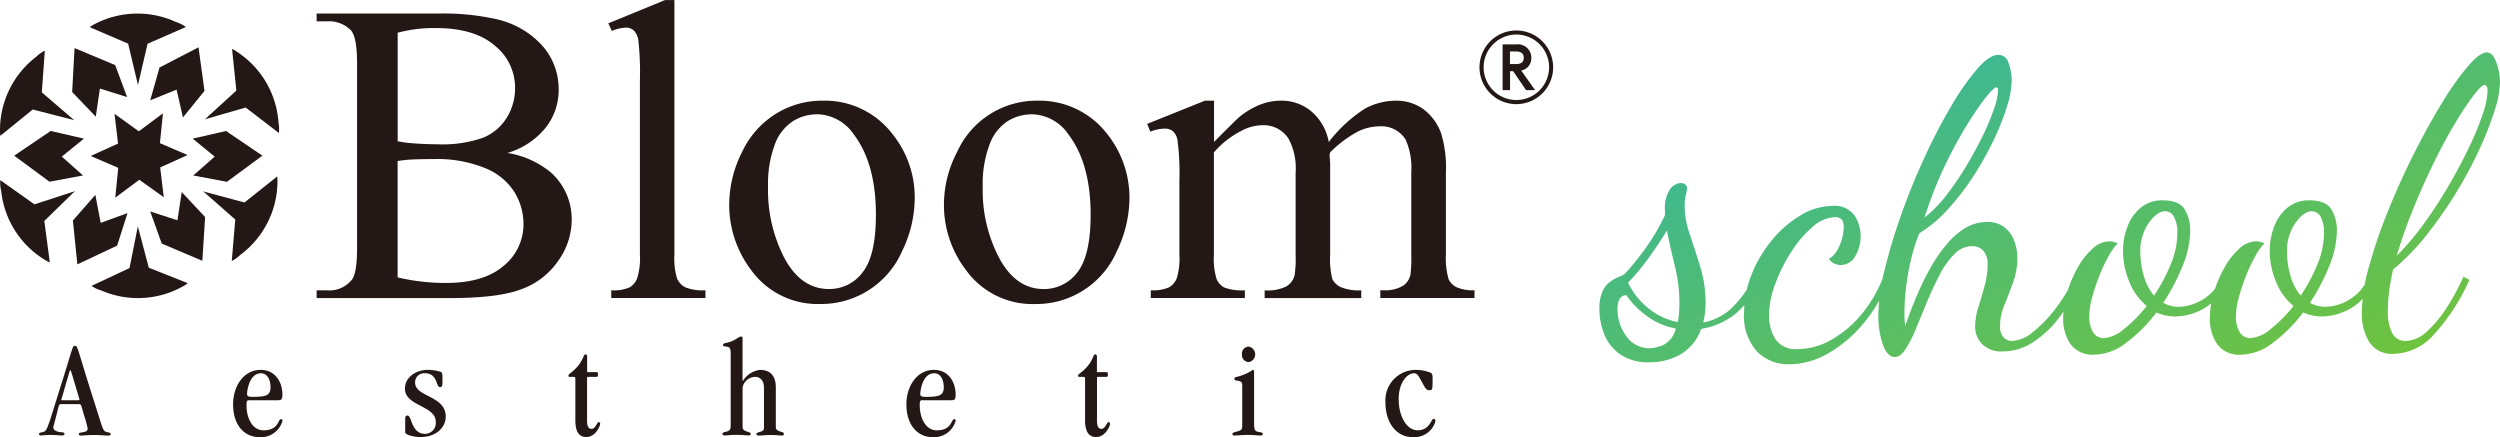
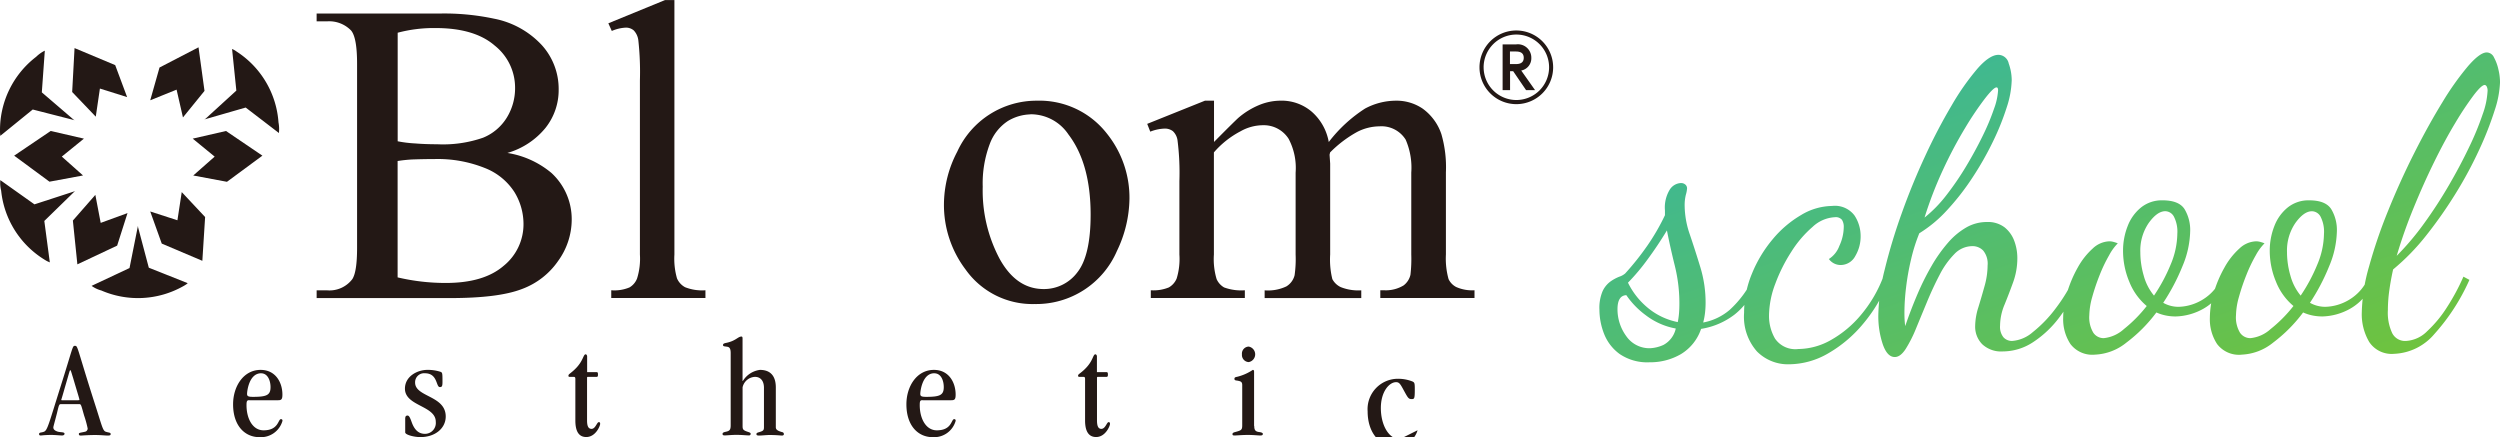
<svg xmlns="http://www.w3.org/2000/svg" width="333.724" height="58.358" viewBox="0 0 333.724 58.358">
  <defs>
    <style> .cls-1 { fill: #231815; } .cls-2 { fill: url(#linear-gradient); } </style>
    <linearGradient id="linear-gradient" x2="1" y2="1" gradientUnits="objectBoundingBox">
      <stop offset="0" stop-color="#31b5aa" />
      <stop offset="1" stop-color="#73c436" />
    </linearGradient>
  </defs>
  <g id="グループ_63" data-name="グループ 63" transform="translate(-60 -38.934)">
    <g id="レイヤー_1" data-name="レイヤー 1" transform="translate(60 38.934)">
      <g id="グループ_62" data-name="グループ 62" transform="translate(0)">
        <g id="グループ_61" data-name="グループ 61">
          <path id="パス_2004" data-name="パス 2004" class="cls-1" d="M8.719,58.819c-.3,0-.3.118-.561,1.194-.4,1.556-.488,1.8-.488,1.918,0,.244.163.425.579.561.371.109.914.036.914.271,0,.118-.072.244-.353.244-.172,0-.932-.072-1.393-.072-.923,0-1.248.072-1.447.072-.118,0-.2-.054-.2-.172,0-.28.262-.172.66-.335.452-.181.642-1.049,2.207-6.024,1.7-5.364,1.565-5.436,1.927-5.436.4,0,.244.226,2.614,7.634.968,2.994,1.076,3.681,1.474,3.826.443.154.669.09.669.317,0,.127-.045.2-.4.2-.3,0-.923-.072-1.646-.072-1.049,0-1.728.072-1.954.072-.208,0-.244-.1-.244-.217,0-.172.19-.145.85-.3a.437.437,0,0,0,.326-.434,14.377,14.377,0,0,0-.479-1.737c-.389-1.357-.389-1.51-.642-1.51H8.719Zm2.261-.525c.136,0,.172,0,.172-.045,0-.136-.118-.461-.841-2.912-.3-.959-.3-1.04-.38-1.04s-.081.118-.724,2.306c-.407,1.456-.479,1.61-.479,1.655s.036.045.208.045h2.053Z" transform="translate(-0.55 -4.875)" />
          <path id="パス_2005" data-name="パス 2005" class="cls-1" d="M36.607,58.633c-.335,0-.416.063-.416.669,0,1.773.805,3.356,2.279,3.356,2.026,0,1.918-1.492,2.315-1.492.154,0,.208.081.208.226a3,3,0,0,1-3.066,2.18c-1.954,0-3.528-1.52-3.528-4.387,0-2.4,1.393-4.595,3.672-4.595,2,0,2.912,1.673,2.912,3.3,0,.633-.145.751-.57.751H36.589Zm1.538-3.591c-1.619,0-1.881,2.4-1.881,2.759,0,.308.172.389.8.389,1.818,0,2.334-.235,2.334-1.3,0-.787-.326-1.845-1.266-1.845" transform="translate(-3.284 -5.214)" />
          <path id="パス_2006" data-name="パス 2006" class="cls-1" d="M59.805,61.039q0-.353.3-.353c.172,0,.3.154.543.841.344.986.877,1.6,1.791,1.6a1.45,1.45,0,0,0,1.438-1.61c0-2.171-4.115-2.071-4.115-4.423,0-1.646,1.655-2.505,2.994-2.505a5.488,5.488,0,0,1,1.764.262c.244.1.253.208.253,1.321,0,.588-.063.715-.353.715-.534,0-.262-1.845-1.99-1.845a1.2,1.2,0,0,0-1.312,1.239c0,1.954,4.088,1.719,4.088,4.532,0,1.547-1.375,2.75-3.392,2.75-.8,0-2.017-.3-2.017-.633v-1.9Z" transform="translate(-5.706 -5.214)" />
          <path id="パス_2007" data-name="パス 2007" class="cls-1" d="M86.377,54.669h1.239c.19,0,.217.081.217.317s-.027.317-.217.317h-1.14a.1.1,0,0,0-.1.109v5.7c0,.814.2,1.131.6,1.131.534,0,.706-.9.977-.9.118,0,.172.072.172.235,0,.28-.606,1.755-1.854,1.755-1.14,0-1.456-1-1.456-2.216V55.591c0-.217-.054-.289-.217-.289h-.525c-.163,0-.181-.054-.181-.172,0-.217.335-.289,1.031-1.013.977-1.022.941-1.827,1.275-1.827.09,0,.19.136.19.289v2.089Z" transform="translate(-8.011 -4.994)" />
          <path id="パス_2008" data-name="パス 2008" class="cls-1" d="M112.166,56.526c0-1-.507-1.474-1.2-1.474a1.773,1.773,0,0,0-1.655,1.393V61.6c0,.488.072.588.8.823.181.063.28.118.28.235a.208.208,0,0,1-.235.208c-.362,0-.9-.072-1.691-.072-.606,0-1.212.072-1.52.072-.208,0-.308-.036-.308-.2s.163-.226.407-.28c.525-.109.678-.244.678-.868V51.877c0-.877-.344-.823-.678-.877-.208-.027-.344-.036-.344-.2s.136-.226.4-.28c1.3-.253,1.592-.85,2.053-.85.109,0,.154.063.154.262v5.662h.045a3.146,3.146,0,0,1,2.279-1.474c1.194,0,2.117.6,2.117,2.352v5.3c0,.3.19.479.868.66a.26.26,0,0,1,.208.253c0,.127-.09.2-.253.2-.244,0-.678-.072-1.655-.072-.47,0-.95.072-1.411.072-.244,0-.344-.054-.344-.172,0-.154.054-.19.326-.271.561-.163.678-.244.678-.66V56.544Z" transform="translate(-10.184 -4.744)" />
          <path id="パス_2009" data-name="パス 2009" class="cls-1" d="M135.959,58.633c-.335,0-.407.063-.407.669,0,1.773.814,3.356,2.279,3.356,2.035,0,1.908-1.492,2.315-1.492.154,0,.2.081.2.226a2.994,2.994,0,0,1-3.057,2.18c-1.954,0-3.518-1.52-3.518-4.387,0-2.4,1.384-4.595,3.672-4.595,1.99,0,2.9,1.673,2.9,3.3,0,.633-.136.751-.579.751h-3.808Zm1.529-3.591c-1.6,0-1.863,2.4-1.863,2.759,0,.308.172.389.8.389,1.818,0,2.334-.235,2.334-1.3,0-.787-.308-1.845-1.275-1.845" transform="translate(-12.775 -5.214)" />
          <path id="パス_2010" data-name="パス 2010" class="cls-1" d="M161.633,54.669h1.239c.181,0,.217.081.217.317s-.036.317-.217.317h-1.14a.1.1,0,0,0-.1.109v5.7c0,.814.2,1.131.579,1.131.552,0,.724-.9.977-.9.118,0,.181.072.181.235,0,.28-.606,1.755-1.854,1.755-1.14,0-1.474-1-1.474-2.216V55.591c0-.217-.054-.289-.208-.289h-.525c-.172,0-.2-.054-.2-.172,0-.217.362-.289,1.049-1.013.986-1.022.932-1.827,1.266-1.827.1,0,.2.136.2.289v2.089Z" transform="translate(-15.195 -4.994)" />
          <path id="パス_2011" data-name="パス 2011" class="cls-1" d="M184.8,61.742c0,.579.172.769.715.823.308.045.434.136.434.235,0,.118-.054.217-.326.217-.371,0-.859-.072-1.673-.072s-1.438.072-1.755.072c-.217,0-.3-.027-.3-.19s.181-.226.4-.28c.742-.208.9-.244.9-.877V56.278c0-.488-.289-.507-.678-.588-.208-.018-.362-.045-.362-.235s.127-.226.362-.271a6.517,6.517,0,0,0,2.089-.923c.109,0,.172.063.172.262v7.218Zm-.742-10.592a1.052,1.052,0,0,1,0,2.071.953.953,0,0,1-.9-1.04.939.939,0,0,1,.9-1.031" transform="translate(-17.371 -4.885)" />
-           <path id="パス_2012" data-name="パス 2012" class="cls-1" d="M208.757,62.649c1.673,0,1.782-1.529,2.162-1.529.118,0,.217.072.217.344a2.913,2.913,0,0,1-3.048,2.1c-2.1,0-3.618-1.845-3.618-4.631a4.056,4.056,0,0,1,4.016-4.342,5.253,5.253,0,0,1,1.972.362c.262.136.308.19.308.995,0,1.284-.045,1.357-.425,1.357-.344,0-.461-.136-.76-.651-.687-1.23-.8-1.61-1.311-1.61-.914,0-2.035,1.266-2.035,3.446,0,2.334,1.094,4.161,2.524,4.161" transform="translate(-19.527 -5.214)" />
-           <path id="パス_2013" data-name="パス 2013" class="cls-1" d="M26.075,3.792a.247.247,0,0,0-.045-.036H26.02A4.242,4.242,0,0,0,24.8,3.15a12.327,12.327,0,0,0-10.944.28,3.8,3.8,0,0,0-.525.326.837.837,0,0,0-.081.045h.018a.032.032,0,0,0-.027.018l5.128,2.2,1.3,5.463v.145l.018-.072v-.045l1.275-5.481,5.1-2.225Z" transform="translate(-1.263 -0.192)" />
+           <path id="パス_2012" data-name="パス 2012" class="cls-1" d="M208.757,62.649a2.913,2.913,0,0,1-3.048,2.1c-2.1,0-3.618-1.845-3.618-4.631a4.056,4.056,0,0,1,4.016-4.342,5.253,5.253,0,0,1,1.972.362c.262.136.308.19.308.995,0,1.284-.045,1.357-.425,1.357-.344,0-.461-.136-.76-.651-.687-1.23-.8-1.61-1.311-1.61-.914,0-2.035,1.266-2.035,3.446,0,2.334,1.094,4.161,2.524,4.161" transform="translate(-19.527 -5.214)" />
          <path id="パス_2014" data-name="パス 2014" class="cls-1" d="M13.53,41.355s.018,0,.036.036h.018a3.913,3.913,0,0,0,1.23.57,12.3,12.3,0,0,0,10.935-.57,4.269,4.269,0,0,0,.516-.326A.547.547,0,0,1,26.338,41H26.32a.018.018,0,0,0,.018-.018l-5.183-2.062L19.717,33.5V33.35l-.018.072-.018-.054v.09l-1.1,5.508-5.047,2.37Z" transform="translate(-1.291 -3.185)" />
          <path id="パス_2015" data-name="パス 2015" class="cls-1" d="M.038,26.58v.045h0v.018A4.215,4.215,0,0,0,.156,28a12.261,12.261,0,0,0,5.861,9.244,2.888,2.888,0,0,0,.552.28.4.4,0,0,0,.081.045v-.018h0l-.733-5.517,4.016-3.916.118-.072-.072.027.027-.036-.072.045L4.6,29.818Z" transform="translate(-0.001 -2.539)" />
          <path id="パス_2016" data-name="パス 2016" class="cls-1" d="M5.988,7.48a.232.232,0,0,1-.045.018H5.933A4.611,4.611,0,0,0,4.821,8.3,12.32,12.32,0,0,0,0,18.135a4.141,4.141,0,0,0,.027.606.783.783,0,0,1,.009.1v.009l4.333-3.518,5.445,1.393.127.054-.054-.036h.045l-.081-.036L5.581,13.043l.4-5.563Z" transform="translate(0.001 -0.714)" />
          <path id="パス_2017" data-name="パス 2017" class="cls-1" d="M40.109,18.447a.393.393,0,0,0,.009-.045h0v-.027a4.769,4.769,0,0,0-.063-1.348,12.259,12.259,0,0,0-5.563-9.434,3,3,0,0,0-.525-.317.334.334,0,0,0-.081-.036h-.027l.57,5.545-4.143,3.781-.127.072.072-.018-.036.027.081-.045,5.4-1.556L40.1,18.438Z" transform="translate(-2.879 -0.691)" />
-           <path id="パス_2018" data-name="パス 2018" class="cls-1" d="M33.776,37.32a.232.232,0,0,1,.045-.018h.027a4.694,4.694,0,0,0,1.1-.8A12.271,12.271,0,0,0,39.9,26.765c0-.235,0-.452-.018-.615a.174.174,0,0,0-.018-.09h0a.009.009,0,0,1-.009-.009l-4.36,3.464-5.427-1.456-.118-.063L30,28.04H29.95l.09.036,4.224,3.717-.47,5.545Z" transform="translate(-2.859 -2.488)" />
-           <path id="パス_2019" data-name="パス 2019" class="cls-1" d="M16.564,16.792l3.247,2.334,3.22-2.406-.407,3.989,3.69,1.583L22.66,23.947l.479,3.98-3.265-2.334-3.211,2.388.4-3.98L13.38,22.418l3.654-1.655Z" transform="translate(-1.277 -1.597)" />
          <path id="パス_2020" data-name="パス 2020" class="cls-1" d="M17.985,13.639,16.394,9.37,10.976,7.1h-.009l-.317,5.861L13.8,16.253l.552-3.754Z" transform="translate(-1.016 -0.678)" />
          <path id="パス_2021" data-name="パス 2021" class="cls-1" d="M11.4,20.352,6.963,19.33,2.106,22.613H2.07L6.8,26.1l4.477-.832L8.447,22.749Z" transform="translate(-0.196 -1.846)" />
          <path id="パス_2022" data-name="パス 2022" class="cls-1" d="M13.753,28.76l-3,3.428.6,5.843-.009.009,5.318-2.505,1.384-4.342L14.467,32.5Z" transform="translate(-1.025 -2.747)" />
          <path id="パス_2023" data-name="パス 2023" class="cls-1" d="M22.17,30.937l1.538,4.287,5.418,2.3v.018l.371-5.861L26.376,28.35,25.8,32.113Z" transform="translate(-2.116 -2.708)" />
          <path id="パス_2024" data-name="パス 2024" class="cls-1" d="M28.512,25.273l4.5.841,4.721-3.482h.018l-4.866-3.3L28.44,20.352l2.931,2.4Z" transform="translate(-2.715 -1.846)" />
          <path id="パス_2025" data-name="パス 2025" class="cls-1" d="M26.539,16.342,29.415,12.8,28.619,7V6.98l-5.21,2.7L22.17,14.053l3.518-1.42Z" transform="translate(-2.116 -0.667)" />
          <path id="パス_2026" data-name="パス 2026" class="cls-1" d="M72.173,20.605a12.1,12.1,0,0,1,5.906,2.677,8.381,8.381,0,0,1,2.7,6.3A9.43,9.43,0,0,1,78.984,35,10.124,10.124,0,0,1,74.1,38.786c-2.089.8-5.255,1.194-9.524,1.194H46.73V38.949h1.4a3.824,3.824,0,0,0,3.365-1.5c.425-.66.633-2.044.633-4.17V8.693c0-2.334-.271-3.808-.8-4.432a4.078,4.078,0,0,0-3.2-1.221h-1.4V2H63.083a31.861,31.861,0,0,1,7.344.687,11.725,11.725,0,0,1,6.395,3.564,8.711,8.711,0,0,1,2.216,5.906,8.1,8.1,0,0,1-1.746,5.092,10.2,10.2,0,0,1-5.119,3.365M57.548,19.05a16.369,16.369,0,0,0,2.352.289c.886.072,1.872.109,2.922.109a16.26,16.26,0,0,0,6.132-.877,6.654,6.654,0,0,0,3.166-2.686,7.476,7.476,0,0,0,1.1-3.962,7.163,7.163,0,0,0-2.713-5.644Q67.8,3.931,62.595,3.936a18.755,18.755,0,0,0-5.047.624V19.068m0,18.153a27.986,27.986,0,0,0,6.413.742c3.365,0,5.933-.742,7.724-2.279a7.136,7.136,0,0,0,2.659-5.626,8.169,8.169,0,0,0-1.221-4.242,8.257,8.257,0,0,0-3.944-3.2,16.927,16.927,0,0,0-6.7-1.194c-1.158,0-2.144.027-2.958.054a18.9,18.9,0,0,0-1.981.208V37.221Z" transform="translate(-4.462 -0.191)" />
          <path id="パス_2027" data-name="パス 2027" class="cls-1" d="M98.6,0V33.973a9.513,9.513,0,0,0,.344,3.184,2.433,2.433,0,0,0,1.085,1.185,6.193,6.193,0,0,0,2.713.407V39.78H90.169V38.748a5.222,5.222,0,0,0,2.433-.38,2.367,2.367,0,0,0,1.013-1.194,8.838,8.838,0,0,0,.38-3.2V10.736a38.6,38.6,0,0,0-.208-5.327,2.313,2.313,0,0,0-.615-1.348,1.575,1.575,0,0,0-1.094-.371,5.318,5.318,0,0,0-1.836.443L89.78,3.111l7.562-3.1h1.266Z" transform="translate(-8.573)" />
-           <path id="パス_2028" data-name="パス 2028" class="cls-1" d="M120.03,14.86a11.351,11.351,0,0,1,9.352,4.414,13.465,13.465,0,0,1,3,8.665,16.226,16.226,0,0,1-1.664,6.965A11.8,11.8,0,0,1,119.713,42a10.937,10.937,0,0,1-9.226-4.613,14.382,14.382,0,0,1-2.867-8.719,15.635,15.635,0,0,1,1.737-7,11.956,11.956,0,0,1,4.631-5.147,11.715,11.715,0,0,1,6.033-1.664m-.859,1.827a5.95,5.95,0,0,0-2.994.886,6.23,6.23,0,0,0-2.442,3.084,15.061,15.061,0,0,0-.923,5.68,19.7,19.7,0,0,0,2.234,9.624C116.52,38.666,118.5,40,120.925,40a5.523,5.523,0,0,0,4.513-2.243q1.764-2.225,1.764-7.688c0-4.532-.986-8.113-2.949-10.7a6.064,6.064,0,0,0-5.1-2.7" transform="translate(-10.277 -1.419)" />
          <path id="パス_2029" data-name="パス 2029" class="cls-1" d="M151.72,14.86a11.416,11.416,0,0,1,9.362,4.414,13.662,13.662,0,0,1,2.994,8.665,16.492,16.492,0,0,1-1.664,6.965,11.73,11.73,0,0,1-10.99,7.1,10.937,10.937,0,0,1-9.226-4.613,14.283,14.283,0,0,1-2.885-8.719,15.225,15.225,0,0,1,1.773-7,11.62,11.62,0,0,1,10.646-6.811m-.886,1.827a6.086,6.086,0,0,0-3,.886,6.255,6.255,0,0,0-2.424,3.084,14.87,14.87,0,0,0-.932,5.68,19.412,19.412,0,0,0,2.252,9.624c1.492,2.7,3.446,4.043,5.888,4.043a5.555,5.555,0,0,0,4.5-2.243c1.167-1.483,1.764-4.043,1.764-7.688,0-4.532-.986-8.113-2.958-10.7a6.049,6.049,0,0,0-5.092-2.7" transform="translate(-13.304 -1.419)" />
          <path id="パス_2030" data-name="パス 2030" class="cls-1" d="M178.228,20.368c1.863-1.881,2.958-2.958,3.283-3.247a10.353,10.353,0,0,1,2.7-1.664,7.6,7.6,0,0,1,2.885-.6,6.2,6.2,0,0,1,4.115,1.42,6.99,6.99,0,0,1,2.334,4.1,19.1,19.1,0,0,1,4.848-4.468,8.767,8.767,0,0,1,4.07-1.049,6.2,6.2,0,0,1,3.6,1.049,6.914,6.914,0,0,1,2.514,3.41,15.845,15.845,0,0,1,.606,5.092V35.392a10.246,10.246,0,0,0,.353,3.283,2.293,2.293,0,0,0,1.022,1.058,5.243,5.243,0,0,0,2.442.434V41.2H200.425V40.168h.534a4.577,4.577,0,0,0,2.578-.651,2.461,2.461,0,0,0,.914-1.42,18.486,18.486,0,0,0,.109-2.7V24.457a9.37,9.37,0,0,0-.751-4.4,3.8,3.8,0,0,0-3.5-1.773,6.6,6.6,0,0,0-2.967.742,15.676,15.676,0,0,0-3.618,2.741l-.072.308.081,1.185V35.392a10.9,10.9,0,0,0,.289,3.283,2.454,2.454,0,0,0,1.113,1.067,6.346,6.346,0,0,0,2.75.434v1.031h-12.9V40.177a5.727,5.727,0,0,0,2.9-.525,2.426,2.426,0,0,0,1.1-1.492,15.4,15.4,0,0,0,.136-2.759V24.466a8.318,8.318,0,0,0-.932-4.513,3.921,3.921,0,0,0-3.419-1.818,6.127,6.127,0,0,0-2.994.805,12.108,12.108,0,0,0-3.564,2.822V35.392a9.281,9.281,0,0,0,.362,3.283,2.4,2.4,0,0,0,1,1.113,6.635,6.635,0,0,0,2.768.38V41.2H169.789V40.168a5.418,5.418,0,0,0,2.406-.38,2.42,2.42,0,0,0,1.049-1.2,8.9,8.9,0,0,0,.362-3.193V25.605a34.623,34.623,0,0,0-.244-5.409,2.084,2.084,0,0,0-.624-1.266,1.748,1.748,0,0,0-1.14-.344,5.7,5.7,0,0,0-1.881.407l-.407-1.04,7.706-3.093h1.212v5.517Z" transform="translate(-16.169 -1.419)" />
        </g>
        <path id="パス_2031" data-name="パス 2031" class="cls-1" d="M228.182,9.411A4.916,4.916,0,1,1,223.261,4.5,4.92,4.92,0,0,1,228.182,9.411Zm-9.28,0a4.369,4.369,0,1,0,4.369-4.369A4.377,4.377,0,0,0,218.9,9.411Zm4.287-3.048a1.791,1.791,0,0,1,2.08,1.782,1.66,1.66,0,0,1-1.348,1.7l1.845,2.614h-1.2l-1.719-2.524h-.416V12.46h-.995v-6.1H223.2Zm-.072,2.623c.353,0,1.14,0,1.14-.841s-.778-.841-1.14-.841h-.7V8.986Z" transform="translate(-20.853 -0.43)" />
      </g>
    </g>
    <path id="パス_2033" data-name="パス 2033" class="cls-2" d="M6.046,17.6a6.543,6.543,0,0,1-4-1.1A6.034,6.034,0,0,1-.043,13.791,8.936,8.936,0,0,1-.66,10.573,5.658,5.658,0,0,1-.231,8.1,3.343,3.343,0,0,1,.815,6.817,5.557,5.557,0,0,1,2,6.174a2.3,2.3,0,0,0,.778-.429,36.17,36.17,0,0,0,2.95-3.7,28.791,28.791,0,0,0,2.36-4.077v-.644a4.552,4.552,0,0,1,.671-2.816,1.865,1.865,0,0,1,1.422-.831.874.874,0,0,1,.644.215.667.667,0,0,1,.215.483,3.719,3.719,0,0,1-.161.858,5.838,5.838,0,0,0-.161,1.5,12.044,12.044,0,0,0,.7,3.836q.7,2.065,1.395,4.345a16.139,16.139,0,0,1,.7,4.748,11.472,11.472,0,0,1-.08,1.368,8.754,8.754,0,0,1-.241,1.261,7.546,7.546,0,0,0,3.541-1.69A13.9,13.9,0,0,0,19.94,6.227l.483.536a9.129,9.129,0,0,1-3.058,4.479,9.856,9.856,0,0,1-4.453,1.9,6.252,6.252,0,0,1-2.709,3.38A8.137,8.137,0,0,1,6.046,17.6Zm.107-1.878a4.946,4.946,0,0,0,1.717-.429,3.276,3.276,0,0,0,1.663-2.2,9.313,9.313,0,0,1-4-1.77,11,11,0,0,1-2.6-2.682q-1.18.054-1.18,1.878a6.063,6.063,0,0,0,1.153,3.567A3.741,3.741,0,0,0,6.153,15.722ZM9.8,12.236a10.672,10.672,0,0,0,.161-1.127q.054-.59.054-1.395A20.82,20.82,0,0,0,9.4,4.7Q8.781,2.2,8.352,0q-1.234,2.038-2.6,3.889a27.483,27.483,0,0,1-2.6,3.085A10.06,10.06,0,0,0,5.643,10.2,9.007,9.007,0,0,0,9.8,12.236Zm14.86,5.633a5.823,5.823,0,0,1-4.292-1.717A6.994,6.994,0,0,1,18.652,11,13.652,13.652,0,0,1,19.7,5.771a17.223,17.223,0,0,1,2.763-4.587A14.386,14.386,0,0,1,26.27-2.061,8.224,8.224,0,0,1,30.4-3.268a3.261,3.261,0,0,1,3,1.287A4.989,4.989,0,0,1,34.209.7a5.125,5.125,0,0,1-.724,2.736,2.208,2.208,0,0,1-1.958,1.18,1.933,1.933,0,0,1-1.556-.8A3.5,3.5,0,0,0,31.366,2.07a6.1,6.1,0,0,0,.59-2.494,1.731,1.731,0,0,0-.241-.992,1.072,1.072,0,0,0-.939-.349A4.684,4.684,0,0,0,27.8-.478a14.748,14.748,0,0,0-2.843,3.326A21.876,21.876,0,0,0,22.81,7.139a12.268,12.268,0,0,0-.831,4.238,6.011,6.011,0,0,0,.8,3.058,3.28,3.28,0,0,0,3.111,1.395,8.986,8.986,0,0,0,4.318-1.18,14.418,14.418,0,0,0,4.05-3.38,17.423,17.423,0,0,0,3-5.15l.7.536a19.981,19.981,0,0,1-3.38,5.767,17.254,17.254,0,0,1-4.721,4A10.514,10.514,0,0,1,24.66,17.868ZM38.769,16.9q-1.019,0-1.609-1.717a11.837,11.837,0,0,1-.59-3.862,26.528,26.528,0,0,1,.858-6.115,74.9,74.9,0,0,1,2.253-7.457q1.395-3.916,3.138-7.671a74.847,74.847,0,0,1,3.567-6.813,33.1,33.1,0,0,1,3.433-4.882q1.609-1.824,2.79-1.824a1.434,1.434,0,0,1,1.368,1.153,6.746,6.746,0,0,1,.4,2.226,12.6,12.6,0,0,1-.671,3.648,33.74,33.74,0,0,1-1.851,4.587,41.746,41.746,0,0,1-2.736,4.8A32.794,32.794,0,0,1,45.743-2.7,17.285,17.285,0,0,1,42.041.38a22.887,22.887,0,0,0-1.1,3.487,33,33,0,0,0-.671,3.782,28.977,28.977,0,0,0-.215,3.3q0,.59.027,1.019t.08.8q.751-2.2,1.636-4.265A34.365,34.365,0,0,1,43.7,4.7a19.676,19.676,0,0,1,2.173-3.058A9.434,9.434,0,0,1,48.318-.4a5.5,5.5,0,0,1,2.736-.724A3.657,3.657,0,0,1,53.441-.4a4.155,4.155,0,0,1,1.287,1.824,6.584,6.584,0,0,1,.4,2.28,9.383,9.383,0,0,1-.563,3.219q-.563,1.556-1.153,3a7.381,7.381,0,0,0-.59,2.79,2.216,2.216,0,0,0,.456,1.556,1.518,1.518,0,0,0,1.153.483,4.71,4.71,0,0,0,2.763-1.18,17.01,17.01,0,0,0,3.031-3.138A22.728,22.728,0,0,0,62.8,6.174l.7.644a22.391,22.391,0,0,1-2.736,4.748,13.847,13.847,0,0,1-3.541,3.353A7.367,7.367,0,0,1,53.2,16.152a3.683,3.683,0,0,1-2.763-.966,3.325,3.325,0,0,1-.939-2.414,8.661,8.661,0,0,1,.429-2.521q.429-1.395.831-2.843a10.237,10.237,0,0,0,.4-2.736,2.743,2.743,0,0,0-.59-1.985,1.969,1.969,0,0,0-1.448-.59A3.335,3.335,0,0,0,46.708,3.17,11.269,11.269,0,0,0,44.75,5.932q-.885,1.69-1.663,3.567t-1.475,3.567a17.123,17.123,0,0,1-1.395,2.763Q39.52,16.9,38.769,16.9Zm3.97-18.615a17.365,17.365,0,0,0,2.924-3,38.114,38.114,0,0,0,2.655-3.889q1.234-2.065,2.2-4.05a30.108,30.108,0,0,0,1.5-3.594,8.514,8.514,0,0,0,.536-2.414.726.726,0,0,0-.054-.349.181.181,0,0,0-.161-.08q-.376,0-1.529,1.475a42.157,42.157,0,0,0-2.655,3.943A57.106,57.106,0,0,0,45.206-8.1,51.159,51.159,0,0,0,42.739-1.712ZM65.484,16.581a3.666,3.666,0,0,1-3.272-1.422,6.013,6.013,0,0,1-.966-3.46,11.814,11.814,0,0,1,.536-3.433A16.2,16.2,0,0,1,63.2,4.94a9.69,9.69,0,0,1,1.985-2.521,3.379,3.379,0,0,1,2.226-.966,2.141,2.141,0,0,1,.563.08,5.2,5.2,0,0,1,.563.188A6.793,6.793,0,0,0,67.388,3.3a20.057,20.057,0,0,0-1.261,2.629,28.191,28.191,0,0,0-.992,2.924,9.479,9.479,0,0,0-.4,2.468,3.974,3.974,0,0,0,.536,2.334,1.66,1.66,0,0,0,1.395.724,4.693,4.693,0,0,0,2.682-1.207A18.505,18.505,0,0,0,72.4,10.09,8.119,8.119,0,0,1,70.07,6.844a10.653,10.653,0,0,1-.831-4.1,8.939,8.939,0,0,1,.617-3.326,5.878,5.878,0,0,1,1.8-2.494A4.426,4.426,0,0,1,74.5-4.019q2.2,0,2.95,1.18A5.4,5.4,0,0,1,78.2.112a12.623,12.623,0,0,1-1.019,4.64A27.39,27.39,0,0,1,74.6,9.661a4.136,4.136,0,0,0,2.038.536,6.321,6.321,0,0,0,1.931-.349,6.562,6.562,0,0,0,2.119-1.207,6.146,6.146,0,0,0,1.69-2.307l.644.536a6.9,6.9,0,0,1-3.031,3.567,7.931,7.931,0,0,1-3.728,1.046,6.561,6.561,0,0,1-1.341-.134,5.86,5.86,0,0,1-1.234-.4,19.828,19.828,0,0,1-4,4.023A7.124,7.124,0,0,1,65.484,16.581ZM73.37,8.7A22.727,22.727,0,0,0,75.6,4.538a10.9,10.9,0,0,0,.885-4.1,4.4,4.4,0,0,0-.456-2.28,1.338,1.338,0,0,0-1.153-.724q-1.073,0-2.2,1.556A6.505,6.505,0,0,0,71.546,2.9,11.292,11.292,0,0,0,72,6.04,7.053,7.053,0,0,0,73.37,8.7Zm11.695,7.886a3.666,3.666,0,0,1-3.272-1.422,6.012,6.012,0,0,1-.966-3.46,11.814,11.814,0,0,1,.536-3.433A16.2,16.2,0,0,1,82.784,4.94a9.689,9.689,0,0,1,1.985-2.521A3.379,3.379,0,0,1,87,1.453a2.141,2.141,0,0,1,.563.08,5.2,5.2,0,0,1,.563.188A6.793,6.793,0,0,0,86.969,3.3a20.057,20.057,0,0,0-1.261,2.629,28.191,28.191,0,0,0-.992,2.924,9.479,9.479,0,0,0-.4,2.468,3.974,3.974,0,0,0,.536,2.334,1.66,1.66,0,0,0,1.395.724,4.693,4.693,0,0,0,2.682-1.207,18.5,18.5,0,0,0,3.058-3.085,8.119,8.119,0,0,1-2.334-3.246,10.653,10.653,0,0,1-.831-4.1,8.94,8.94,0,0,1,.617-3.326,5.878,5.878,0,0,1,1.8-2.494,4.426,4.426,0,0,1,2.843-.939q2.2,0,2.95,1.18a5.4,5.4,0,0,1,.751,2.95,12.624,12.624,0,0,1-1.019,4.64,27.39,27.39,0,0,1-2.575,4.908,4.136,4.136,0,0,0,2.038.536,6.321,6.321,0,0,0,1.931-.349,6.562,6.562,0,0,0,2.119-1.207,6.146,6.146,0,0,0,1.69-2.307l.644.536a6.9,6.9,0,0,1-3.031,3.567,7.931,7.931,0,0,1-3.728,1.046,6.561,6.561,0,0,1-1.341-.134,5.86,5.86,0,0,1-1.234-.4,19.828,19.828,0,0,1-4,4.023A7.124,7.124,0,0,1,85.064,16.581ZM92.95,8.7a22.728,22.728,0,0,0,2.226-4.157,10.9,10.9,0,0,0,.885-4.1,4.4,4.4,0,0,0-.456-2.28,1.338,1.338,0,0,0-1.153-.724q-1.073,0-2.2,1.556A6.505,6.505,0,0,0,91.126,2.9a11.293,11.293,0,0,0,.456,3.138A7.053,7.053,0,0,0,92.95,8.7ZM105.4,16.473a3.591,3.591,0,0,1-3.3-1.583,7.29,7.29,0,0,1-.992-3.943,23.775,23.775,0,0,1,.966-6.115,67.126,67.126,0,0,1,2.548-7.457q1.583-3.916,3.46-7.644t3.755-6.786a37.558,37.558,0,0,1,3.46-4.882q1.583-1.824,2.494-1.824a1.1,1.1,0,0,1,.966.671,6.046,6.046,0,0,1,.59,1.609,7.661,7.661,0,0,1,.215,1.69,13.446,13.446,0,0,1-.724,3.782,44.007,44.007,0,0,1-2.038,5.2,54.091,54.091,0,0,1-3.111,5.794A58.2,58.2,0,0,1,109.768.595a29.752,29.752,0,0,1-4.479,4.613q-.322,1.448-.51,2.816a19.16,19.16,0,0,0-.188,2.6,6.391,6.391,0,0,0,.59,3.111,1.919,1.919,0,0,0,1.77,1.019,4.3,4.3,0,0,0,2.87-1.287,16.11,16.11,0,0,0,2.682-3.246,28.54,28.54,0,0,0,2.173-4.05l.8.429a27.347,27.347,0,0,1-4.667,7.215A7.427,7.427,0,0,1,105.4,16.473Zm.376-13.089a35.89,35.89,0,0,0,3.648-4.318A60.066,60.066,0,0,0,112.718-6q1.529-2.629,2.709-5.1a37.811,37.811,0,0,0,1.824-4.426,10.547,10.547,0,0,0,.644-3.031,1.2,1.2,0,0,0-.134-.7q-.134-.161-.241-.161-.429,0-1.475,1.368a42.007,42.007,0,0,0-2.441,3.675q-1.395,2.307-2.843,5.257T108-2.946A65.476,65.476,0,0,0,105.771,3.384Z" transform="translate(274.166 69.694)" />
  </g>
</svg>